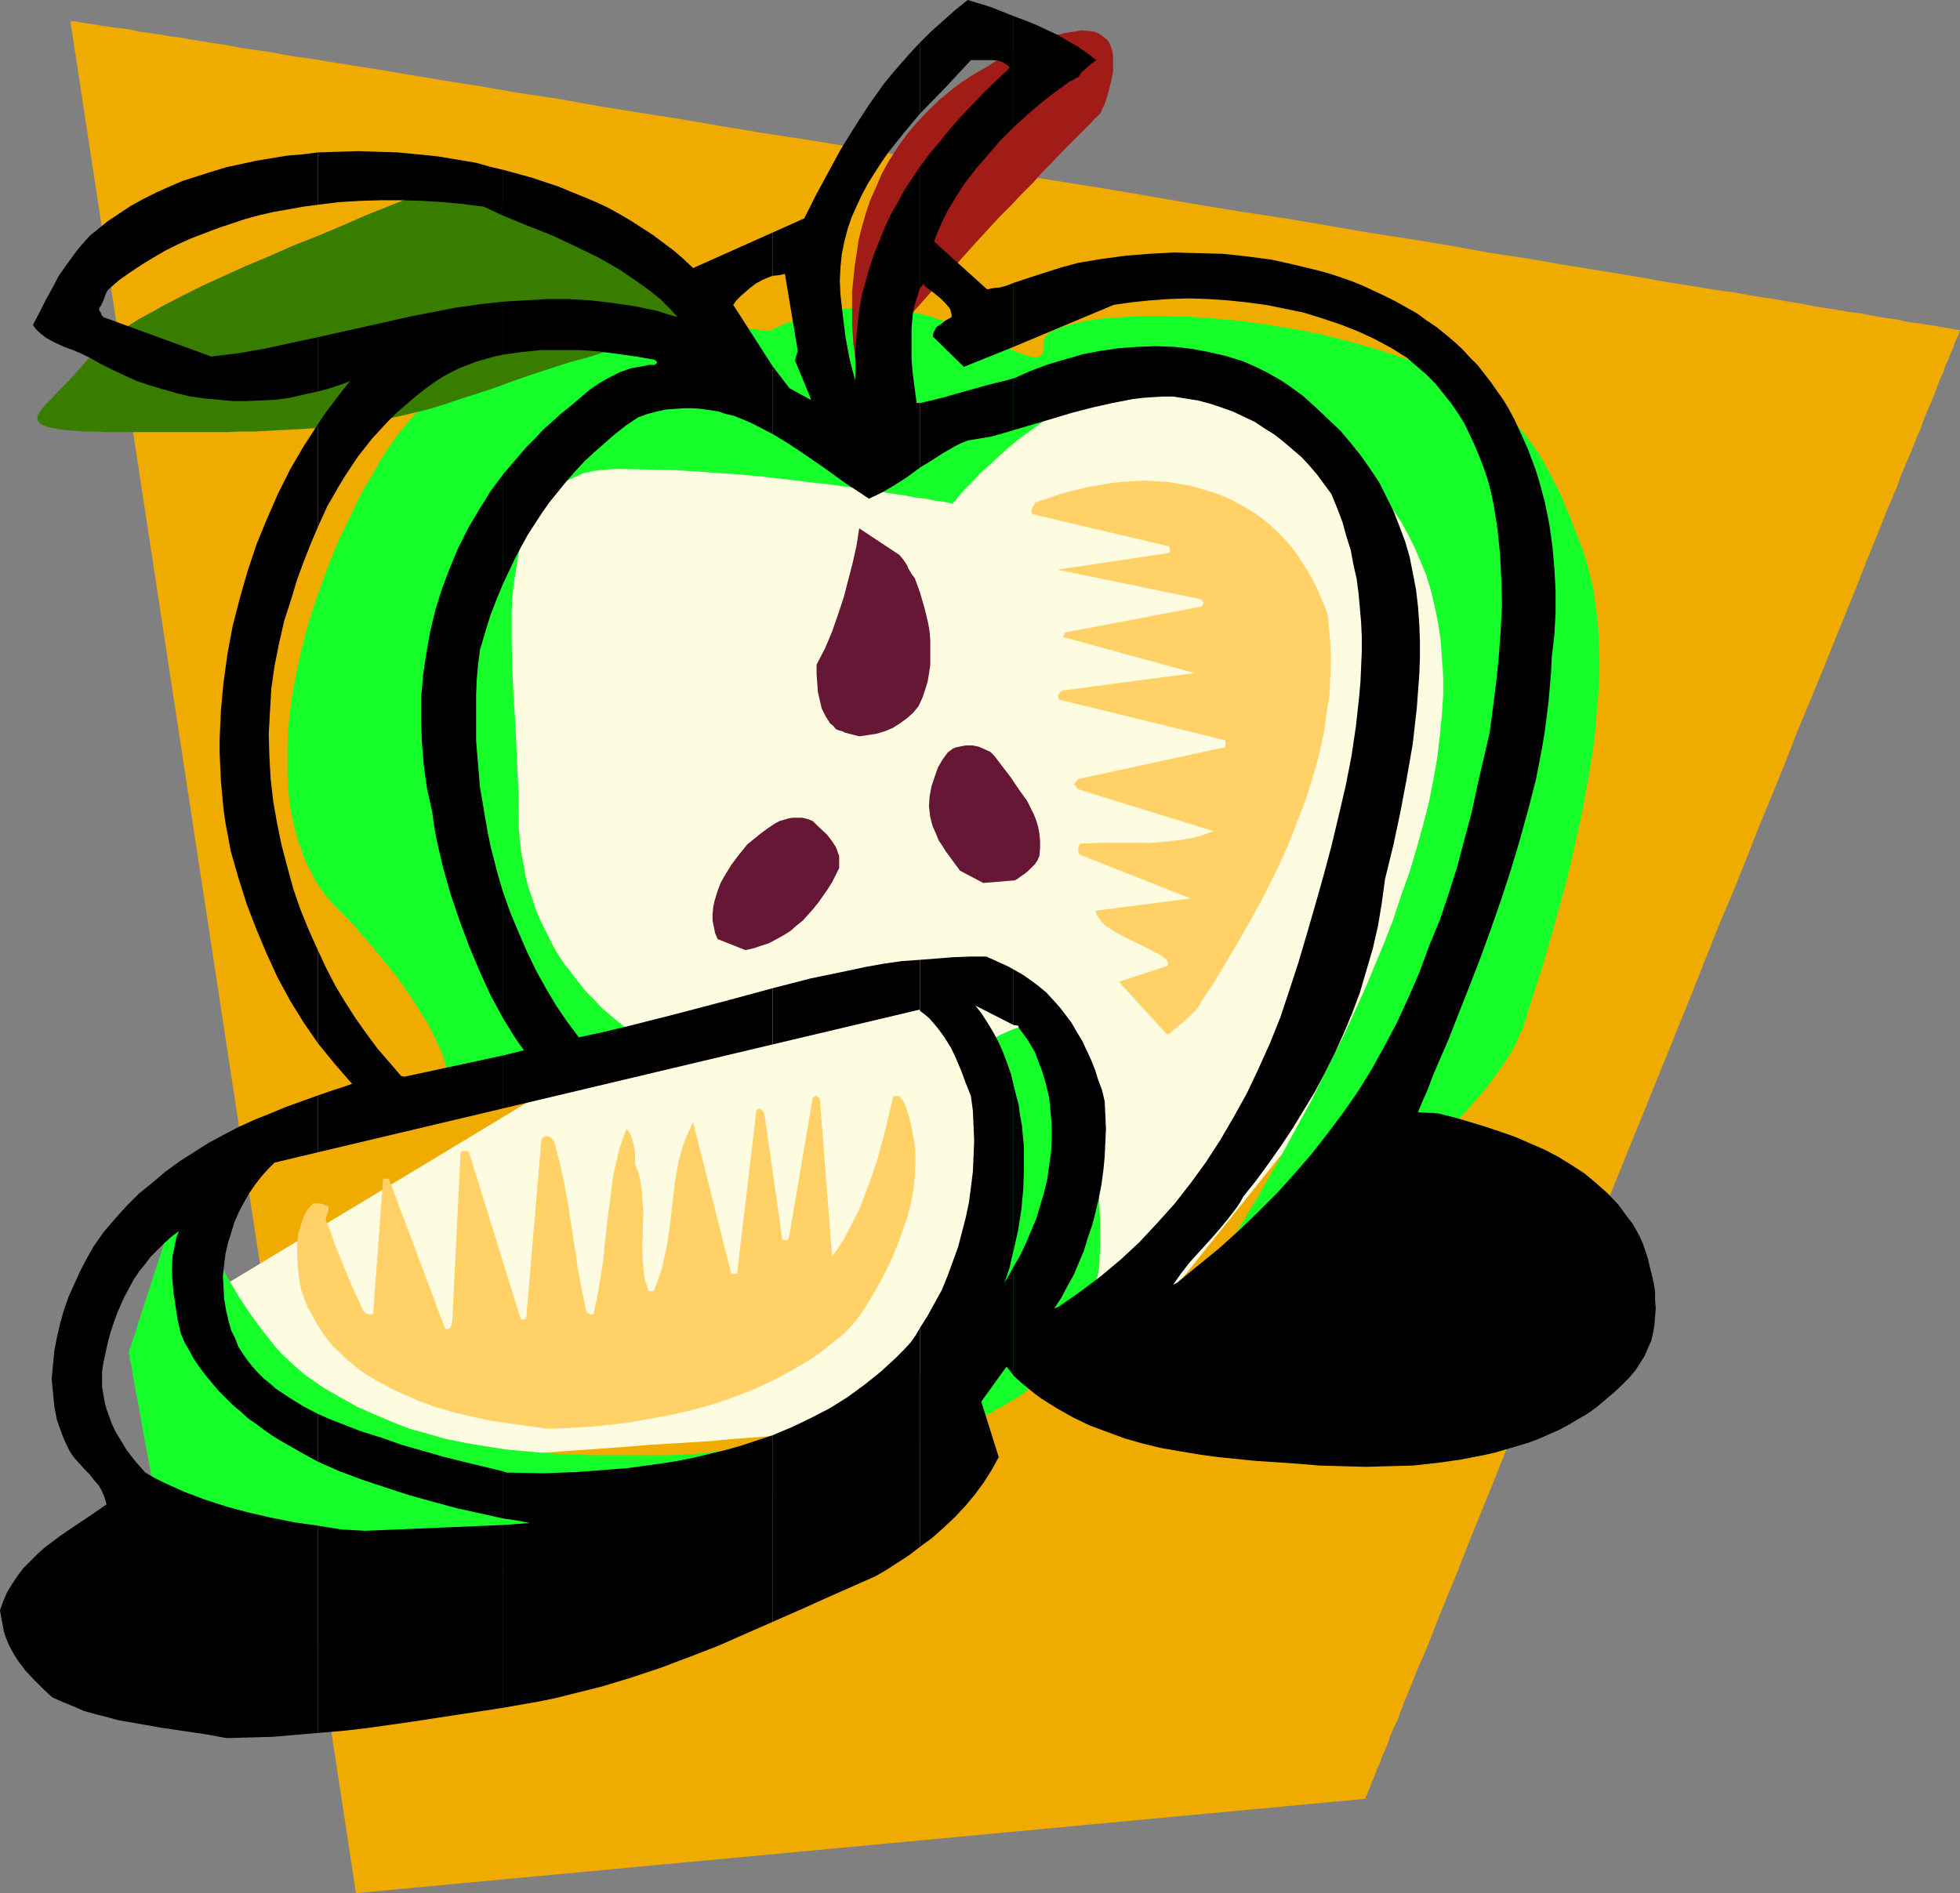
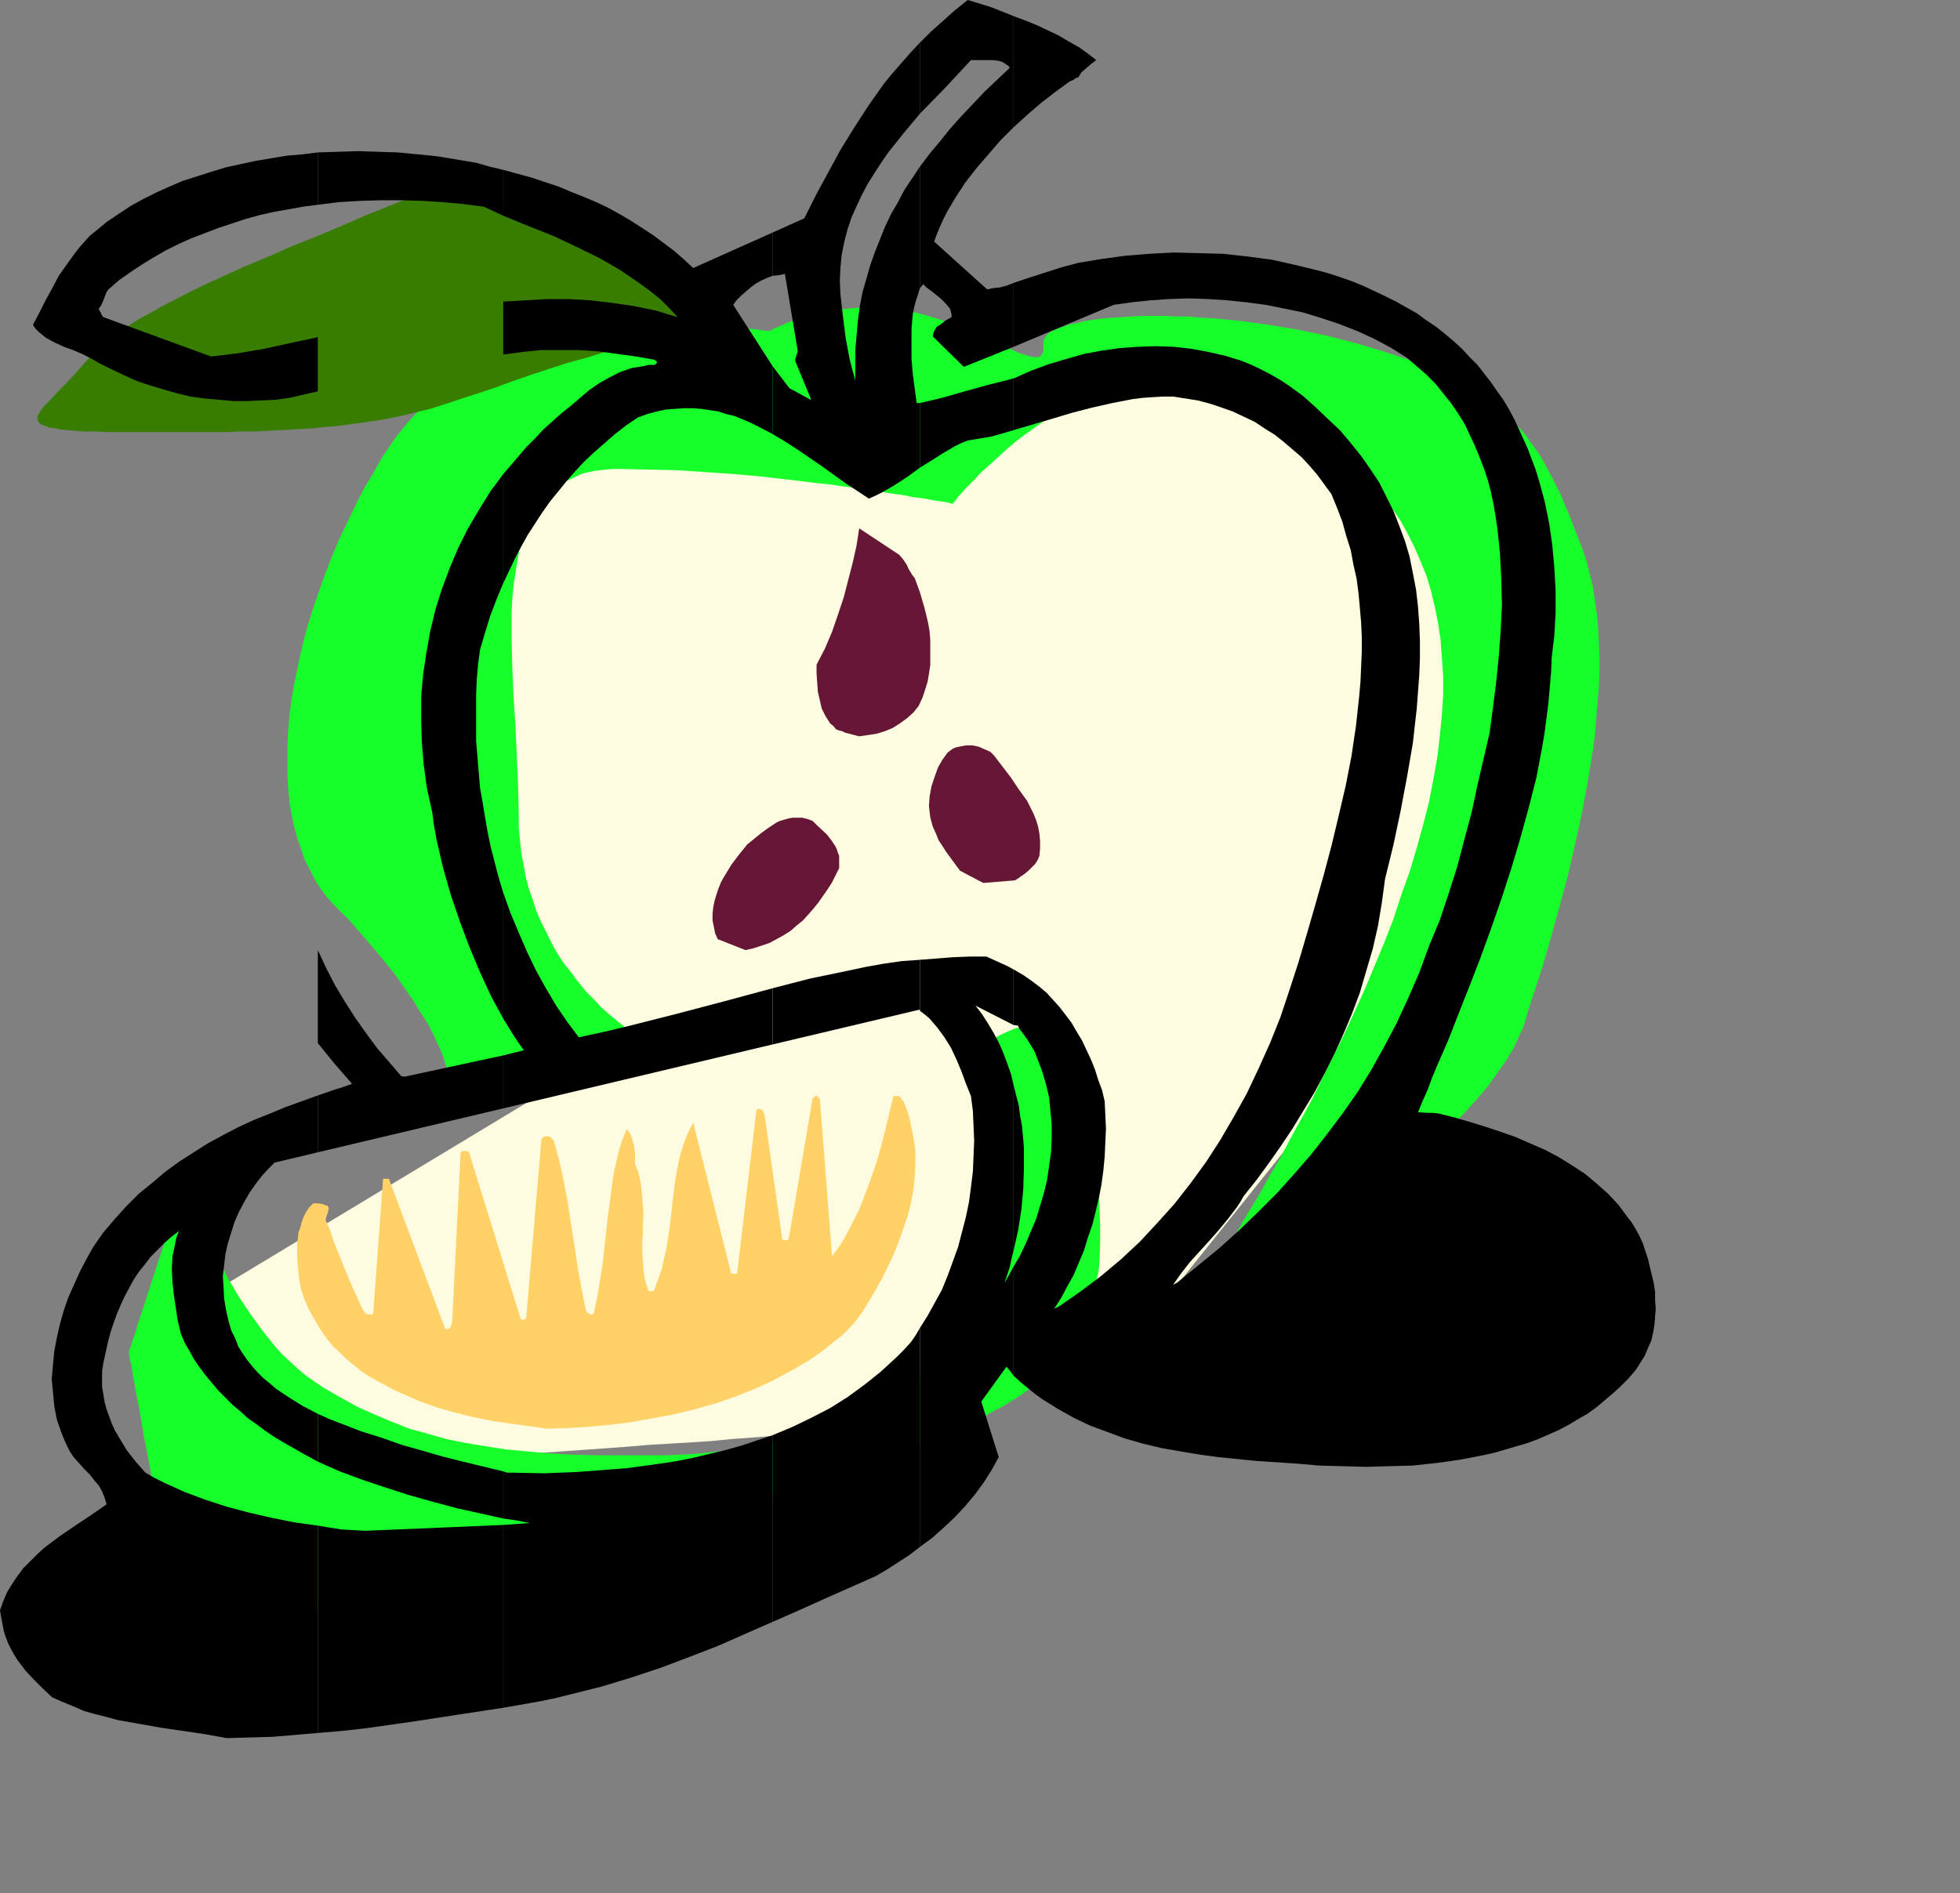
<svg xmlns="http://www.w3.org/2000/svg" xmlns:ns1="http://sodipodi.sourceforge.net/DTD/sodipodi-0.dtd" xmlns:ns2="http://www.inkscape.org/namespaces/inkscape" version="1.0" width="129.724mm" height="125.323mm" id="svg33" ns1:docname="Apple 06.wmf">
  <rect width="100%" height="100%" fill="#808080" stroke="none" />
  <ns1:namedview id="namedview33" pagecolor="#ffffff" bordercolor="#000000" borderopacity="0.25" ns2:showpageshadow="2" ns2:pageopacity="0.0" ns2:pagecheckerboard="0" ns2:deskcolor="#d1d1d1" ns2:document-units="mm" />
  <defs id="defs1">
    <pattern id="WMFhbasepattern" patternUnits="userSpaceOnUse" width="6" height="6" x="0" y="0" />
  </defs>
-   <path style="fill:#f0ab00;fill-opacity:1;fill-rule:evenodd;stroke:none" d="M 17.614,5.333 89.041,473.66 341.46,450.066 v 0 l 0.162,-0.162 v -0.323 l 0.323,-0.485 0.162,-0.485 0.323,-0.808 0.323,-0.808 0.323,-0.97 0.485,-0.97 0.485,-1.293 0.485,-1.293 0.646,-1.293 0.485,-1.616 0.808,-1.616 0.646,-1.616 0.646,-1.939 0.808,-1.939 0.97,-1.939 0.808,-2.262 0.808,-2.101 0.97,-2.424 0.97,-2.262 0.97,-2.586 1.131,-2.586 1.131,-2.586 1.131,-2.747 2.262,-5.818 2.424,-5.979 2.586,-6.303 2.586,-6.626 2.747,-6.787 2.909,-7.111 2.909,-7.272 3.07,-7.595 3.232,-7.595 3.07,-7.919 3.394,-7.919 3.232,-8.242 3.394,-8.242 3.232,-8.242 3.555,-8.565 6.949,-17.13 6.949,-17.13 6.949,-17.13 6.787,-17.13 3.555,-8.403 3.394,-8.403 3.232,-8.242 3.394,-8.242 3.232,-7.919 3.07,-7.919 3.232,-7.757 3.07,-7.434 2.909,-7.272 2.909,-7.111 2.747,-6.787 2.586,-6.626 2.586,-6.303 2.424,-6.141 2.424,-5.656 0.97,-2.747 1.131,-2.747 1.131,-2.586 0.97,-2.424 0.97,-2.424 0.97,-2.262 0.808,-2.262 1.778,-4.202 0.808,-1.939 0.646,-1.778 0.646,-1.778 0.808,-1.616 0.485,-1.616 0.646,-1.293 0.485,-1.293 0.485,-1.131 0.485,-1.131 0.323,-0.97 0.323,-0.808 0.323,-0.646 0.323,-0.646 0.162,-0.485 v -0.323 l 0.162,-0.162 v -0.162 0 h -0.323 -0.323 l -0.646,-0.162 -0.808,-0.162 -0.808,-0.162 -1.131,-0.162 -1.131,-0.162 -1.454,-0.323 -1.454,-0.162 -1.616,-0.323 -1.778,-0.162 -1.939,-0.323 -2.101,-0.485 -2.101,-0.323 -2.424,-0.323 -2.424,-0.485 -2.586,-0.485 -2.747,-0.323 -2.747,-0.485 -3.07,-0.485 -3.07,-0.485 -3.07,-0.646 -3.232,-0.485 -3.555,-0.646 -3.394,-0.485 -3.717,-0.646 -3.555,-0.646 -3.878,-0.485 -3.878,-0.646 -3.878,-0.646 -4.202,-0.646 -8.242,-1.454 -8.888,-1.454 -8.888,-1.454 -9.373,-1.616 -9.534,-1.454 -9.858,-1.778 -9.858,-1.616 -10.342,-1.616 -10.342,-1.778 -10.504,-1.778 -10.666,-1.616 -10.827,-1.778 -21.654,-3.717 -44.117,-7.111 -21.816,-3.717 -10.827,-1.778 -10.666,-1.616 -10.666,-1.778 -10.342,-1.778 -10.342,-1.616 -10.019,-1.616 -9.858,-1.778 -9.696,-1.454 -9.373,-1.616 -9.211,-1.454 -8.726,-1.454 -8.565,-1.454 -4.202,-0.646 -4.04,-0.646 -4.04,-0.646 -3.878,-0.646 -3.717,-0.485 -3.717,-0.646 -3.555,-0.646 -3.394,-0.485 L 60.115,11.959 56.883,11.312 53.651,10.827 50.581,10.343 47.672,9.858 44.925,9.373 42.178,9.05 39.592,8.565 37.168,8.242 34.906,7.919 32.805,7.434 30.704,7.111 28.765,6.949 26.987,6.626 25.371,6.464 23.917,6.141 22.624,5.979 21.493,5.818 20.362,5.656 19.554,5.495 18.746,5.333 h -0.485 -0.323 z" id="path1" />
  <path style="fill:#fdfce0;fill-opacity:1;fill-rule:evenodd;stroke:none" d="m 146.571,266.969 v -0.162 l -0.162,-0.323 -0.162,-0.323 -0.323,-0.646 -0.485,-0.646 -0.485,-0.97 -0.485,-0.97 -0.646,-1.293 -0.808,-1.293 -0.646,-1.454 -0.808,-1.616 -0.97,-1.778 -0.808,-1.778 -0.97,-1.939 -0.97,-2.101 -0.97,-2.101 -1.131,-2.262 -1.131,-2.262 -2.101,-5.01 -2.262,-5.333 -2.262,-5.495 -2.262,-5.656 -2.101,-5.979 -2.101,-6.141 -1.778,-6.303 -1.778,-6.303 -1.454,-6.303 -1.293,-6.303 -0.97,-6.303 -0.323,-3.07 -0.323,-3.232 -0.162,-3.07 -0.162,-2.909 v -3.07 l 0.162,-2.909 0.162,-2.909 0.323,-2.747 0.485,-2.747 0.646,-2.747 0.646,-2.747 0.808,-2.586 0.97,-2.424 1.131,-2.424 1.131,-2.262 1.454,-2.262 1.454,-2.101 1.778,-1.939 1.778,-1.939 2.101,-1.778 2.101,-1.616 2.424,-1.616 2.586,-1.454 2.747,-1.293 5.494,-2.262 5.494,-2.101 5.333,-1.939 5.171,-1.616 5.01,-1.616 5.01,-1.293 4.848,-1.131 4.686,-1.131 4.363,-0.808 4.363,-0.808 4.202,-0.646 4.04,-0.485 3.878,-0.323 3.717,-0.323 3.555,-0.162 3.394,-0.162 h 3.232 3.07 l 2.747,0.162 2.586,0.162 2.586,0.162 2.262,0.162 1.939,0.323 1.939,0.162 1.616,0.323 1.454,0.162 1.293,0.323 0.97,0.162 0.808,0.162 0.646,0.162 0.323,0.162 h 0.162 v 0 h 0.323 l 0.162,-0.162 0.485,-0.162 0.646,-0.162 0.646,-0.162 0.97,-0.323 0.97,-0.162 0.97,-0.323 1.131,-0.323 1.293,-0.323 1.454,-0.323 1.454,-0.323 1.454,-0.485 3.394,-0.808 3.717,-0.808 3.878,-0.97 4.202,-0.97 4.363,-0.808 4.525,-0.808 4.686,-0.97 4.686,-0.808 5.01,-0.646 4.848,-0.646 4.848,-0.485 5.01,-0.485 4.848,-0.323 h 4.686 4.686 l 4.363,0.162 4.363,0.485 4.04,0.485 1.939,0.485 1.939,0.485 1.778,0.485 1.616,0.485 1.616,0.646 1.616,0.808 1.454,0.646 1.454,0.97 1.293,0.808 1.131,0.97 0.97,1.131 0.97,1.131 0.97,1.293 0.646,1.293 2.747,5.656 2.424,5.656 2.262,5.979 2.262,6.141 1.939,5.979 1.939,5.979 1.778,5.818 1.454,5.495 0.808,2.747 0.646,2.586 0.646,2.424 0.646,2.262 0.485,2.262 0.485,2.101 0.485,1.939 0.323,1.778 0.485,1.616 0.162,1.293 0.323,1.293 0.162,0.97 0.323,0.808 v 0.646 l 0.162,0.323 v 0.162 l -22.947,74.499 -68.68,85.812 v 0 l -0.162,0.162 h -0.323 l -0.323,0.162 -0.485,0.162 -0.485,0.162 -0.646,0.162 -0.808,0.162 -1.616,0.485 -1.939,0.485 -2.262,0.646 -2.586,0.808 -2.747,0.646 -2.909,0.808 -3.07,0.808 -3.232,0.97 -6.787,1.778 -6.787,1.939 -7.11,1.778 -3.394,0.97 -3.232,0.97 -3.232,0.808 -3.232,0.808 -2.747,0.808 -2.747,0.646 -2.586,0.808 -2.262,0.485 -1.939,0.485 -1.778,0.485 -0.646,0.162 -0.646,0.162 -0.485,0.162 -0.485,0.162 h -0.323 l -0.323,0.162 h -0.162 v 0 h -0.162 -0.323 -0.323 l -0.646,0.162 h -0.808 l -0.808,0.162 h -1.131 l -1.131,0.162 h -1.293 l -1.454,0.162 -1.616,0.162 -1.778,0.162 h -1.778 l -1.939,0.162 -1.939,0.162 -2.101,0.162 -4.525,0.323 -4.848,0.485 -5.01,0.323 -5.333,0.323 -5.494,0.323 -5.656,0.485 -11.312,0.808 -11.474,0.808 -5.656,0.485 -5.494,0.323 -5.171,0.323 -5.171,0.323 -4.686,0.323 -4.525,0.323 -2.101,0.162 -1.939,0.162 -2.101,0.162 -1.778,0.162 h -1.616 l -1.616,0.162 -1.454,0.162 h -1.293 -1.131 l -0.97,0.162 h -0.97 -0.808 l -0.485,0.162 h -0.808 l -0.162,-0.162 -0.323,-0.323 -0.323,-0.485 -0.646,-0.808 -0.808,-0.97 -0.808,-1.131 -0.97,-1.293 -0.97,-1.454 -1.293,-1.616 -1.293,-1.616 -1.293,-1.778 -1.293,-1.939 -2.909,-3.878 -2.909,-3.878 -3.07,-4.04 -2.747,-3.878 -1.454,-1.939 -1.293,-1.778 -1.293,-1.616 -1.131,-1.616 -1.131,-1.454 -0.808,-1.293 -0.97,-1.131 -0.646,-0.97 -0.646,-0.808 -0.323,-0.646 -0.323,-0.323 -0.162,-0.162 z" id="path2" />
  <path style="fill:#17ff2b;fill-opacity:1;fill-rule:evenodd;stroke:none" d="m 46.218,295.411 v 0.162 l 0.162,0.323 0.162,0.485 0.162,0.808 0.323,0.808 0.485,0.97 0.323,1.293 0.646,1.293 0.485,1.454 0.646,1.616 0.808,1.616 0.646,1.778 0.97,1.939 0.808,1.939 2.101,4.04 2.262,4.202 2.586,4.363 2.909,4.363 3.07,4.202 3.232,4.04 1.778,1.939 1.939,1.778 1.939,1.778 1.939,1.616 2.101,1.454 2.101,1.454 4.202,2.424 4.363,2.424 4.363,1.939 4.202,1.778 4.525,1.778 4.686,1.293 4.525,1.293 4.848,0.97 4.848,0.808 5.171,0.808 5.171,0.485 5.333,0.485 5.656,0.323 5.818,0.162 h 6.141 6.302 6.302 l 6.464,-0.323 6.302,-0.646 6.302,-0.97 5.979,-1.131 5.979,-1.454 5.494,-1.616 2.909,-0.97 2.586,-0.97 2.586,-0.97 2.586,-1.131 2.262,-1.131 2.424,-1.293 2.262,-1.293 2.101,-1.293 2.101,-1.293 1.778,-1.454 1.939,-1.616 1.616,-1.454 1.616,-1.778 1.454,-1.616 1.293,-1.778 1.131,-1.778 0.97,-1.778 0.97,-1.939 0.646,-1.939 0.808,-2.101 0.646,-2.262 0.646,-2.424 0.485,-2.586 0.646,-2.586 0.485,-2.747 0.485,-2.909 0.808,-5.818 0.646,-5.979 0.485,-5.979 0.485,-5.818 0.323,-5.656 0.162,-2.747 0.162,-2.586 v -2.424 l 0.162,-2.262 v -2.262 l 0.162,-1.939 v -1.778 -3.232 l 0.162,-1.131 v -2.262 0 l 0.162,-0.162 0.323,-0.162 0.485,-0.323 0.485,-0.323 0.646,-0.323 1.454,-0.808 1.778,-0.808 1.939,-0.808 2.262,-0.485 2.262,-0.323 h 1.131 l 1.131,0.162 1.131,0.162 1.131,0.323 1.131,0.485 0.97,0.646 1.131,0.808 0.97,0.97 0.97,1.131 0.808,1.454 0.808,1.454 0.646,1.778 0.646,2.101 0.646,2.262 0.323,2.586 0.323,2.747 0.646,5.656 0.485,5.495 0.646,5.333 0.162,2.586 0.323,2.424 0.323,4.848 0.162,4.686 v 4.525 l -0.162,4.363 -0.162,2.101 -0.808,4.202 -0.485,1.939 -0.646,2.101 -0.646,1.939 -0.808,1.939 -0.97,1.939 -0.97,1.939 -1.293,1.939 -1.293,1.939 -1.454,1.939 -1.616,1.778 -1.616,1.939 -1.939,1.939 -2.101,1.778 -1.131,0.97 -1.293,0.97 -1.454,0.97 -1.616,0.97 -1.778,1.131 -1.939,0.97 -1.939,1.131 -2.101,0.97 -2.262,1.131 -2.262,0.97 -2.586,1.131 -2.424,1.131 -5.494,2.101 -5.656,2.262 -5.979,2.101 -6.141,2.262 -6.464,2.101 -6.626,2.101 -13.413,4.202 -13.413,4.04 -6.787,1.939 -6.464,1.939 -6.464,1.778 -6.141,1.616 -5.979,1.616 -5.656,1.454 -2.747,0.646 -2.586,0.808 -2.586,0.646 -2.424,0.646 -2.262,0.485 -2.262,0.646 -2.101,0.485 -2.101,0.485 -1.778,0.485 -1.778,0.485 -1.454,0.323 -1.616,0.323 -1.131,0.323 -1.293,0.323 -0.97,0.162 -0.808,0.323 h -0.485 l -0.646,0.162 h -0.162 -0.162 v 0 l -0.162,0.162 -0.485,0.162 -0.808,0.162 -1.131,0.323 -1.293,0.323 -1.616,0.162 -1.778,0.485 -1.939,0.323 -2.262,0.323 -2.424,0.485 -2.424,0.323 -2.586,0.323 -5.494,0.646 -5.656,0.323 -5.656,0.162 h -2.909 l -2.747,-0.323 -2.586,-0.162 -2.586,-0.485 -2.586,-0.485 -2.262,-0.646 -2.101,-0.808 -1.939,-0.97 -1.778,-1.131 -1.616,-1.293 -1.293,-1.454 -0.97,-1.616 -0.485,-0.97 -0.323,-0.808 -0.162,-1.131 -0.162,-0.97 -0.808,-4.363 -0.646,-4.363 -1.454,-8.888 -0.646,-4.363 -0.808,-4.363 -0.808,-4.04 -0.646,-3.878 -0.646,-3.717 -0.646,-3.232 -0.323,-1.616 -0.162,-1.293 -0.323,-1.454 -0.162,-1.131 -0.162,-1.131 -0.162,-0.97 -0.323,-0.808 v -0.646 l -0.162,-0.646 v -0.323 l -0.162,-0.323 v 0 l 0.162,-0.162 v -0.485 l 0.323,-0.646 0.323,-0.97 0.323,-1.131 0.485,-1.293 0.485,-1.616 0.485,-1.616 0.646,-1.939 0.646,-1.939 1.293,-4.04 2.909,-8.888 1.454,-4.363 0.646,-2.101 0.646,-1.939 0.646,-1.939 0.485,-1.778 0.646,-1.616 0.485,-1.454 0.323,-1.293 0.323,-0.97 0.323,-0.808 0.162,-0.646 0.162,-0.162 h -0.162 v 0.485 z" id="path3" />
  <path style="fill:#17ff2b;fill-opacity:1;fill-rule:evenodd;stroke:none" d="m 112.15,269.716 46.056,-11.474 -0.162,-0.162 h -0.162 l -0.485,-0.323 -0.485,-0.323 -0.646,-0.485 -0.808,-0.646 -0.808,-0.646 -0.97,-0.808 -0.97,-0.808 -1.131,-0.97 -1.293,-1.131 -1.131,-1.293 -1.293,-1.293 -1.293,-1.293 -1.293,-1.616 -1.293,-1.616 -1.293,-1.778 -1.454,-1.778 -1.293,-1.939 -1.293,-2.101 -1.131,-2.262 -1.131,-2.262 -1.131,-2.262 -1.131,-2.586 -0.808,-2.586 -0.97,-2.747 -0.808,-2.909 -0.485,-2.909 -0.646,-3.232 -0.323,-3.07 -0.323,-3.394 v -3.394 l -0.162,-7.111 -0.323,-7.272 -0.323,-7.434 -0.485,-7.434 -0.323,-7.272 -0.162,-7.272 v -3.394 -3.394 l 0.162,-3.232 0.323,-3.394 0.485,-3.07 0.485,-3.07 0.485,-2.747 0.808,-2.747 0.97,-2.586 1.131,-2.424 1.131,-2.101 1.454,-2.101 1.616,-1.939 1.939,-1.616 1.939,-1.293 2.424,-1.131 2.424,-1.131 1.454,-0.323 1.454,-0.323 1.454,-0.162 1.616,-0.162 1.616,-0.162 h 1.616 l 7.11,0.162 7.272,0.162 7.272,0.485 7.11,0.485 7.11,0.646 6.949,0.808 6.626,0.808 3.232,0.323 3.07,0.485 2.909,0.323 2.909,0.485 2.586,0.323 2.747,0.485 2.262,0.323 2.262,0.323 2.262,0.485 1.778,0.162 1.778,0.323 1.616,0.323 1.293,0.162 1.131,0.162 0.808,0.162 0.646,0.162 0.485,0.162 h 0.162 v -0.162 l 0.323,-0.323 0.485,-0.485 0.485,-0.808 0.808,-0.808 0.97,-1.131 1.131,-1.131 1.293,-1.293 1.293,-1.454 1.616,-1.454 1.616,-1.454 1.778,-1.616 1.939,-1.778 1.939,-1.616 2.101,-1.616 2.262,-1.616 2.262,-1.616 2.586,-1.616 2.424,-1.454 2.586,-1.293 2.747,-1.293 2.747,-1.293 2.909,-0.97 2.747,-0.97 3.07,-0.646 2.909,-0.646 3.07,-0.323 h 3.07 3.232 l 3.07,0.323 3.232,0.646 3.07,0.97 3.232,1.131 3.232,1.293 3.07,1.293 3.07,1.293 3.07,1.454 3.07,1.616 2.909,1.778 2.909,1.778 2.747,1.939 2.909,1.939 2.586,2.262 2.424,2.262 2.586,2.424 2.262,2.586 2.262,2.747 2.101,2.747 1.939,2.909 1.778,3.232 1.616,3.232 1.454,3.394 1.454,3.555 1.131,3.717 0.97,4.04 0.808,4.04 0.646,4.202 0.323,4.525 0.323,4.525 v 4.848 l -0.323,5.01 -0.485,5.01 -0.646,5.495 -0.97,5.495 -1.131,5.818 -1.454,5.656 -1.616,5.818 -1.778,5.979 -2.101,5.818 -1.939,5.979 -2.262,5.818 -2.424,5.818 -2.424,5.818 -2.586,5.656 -2.586,5.656 -2.747,5.495 -2.747,5.495 -2.586,5.333 -2.747,5.01 -2.747,5.01 -2.586,4.848 -2.747,4.686 -2.424,4.363 -2.586,4.202 -2.262,3.878 -2.262,3.717 -2.101,3.394 -1.131,1.616 -0.97,1.454 -0.808,1.454 -0.97,1.293 -0.808,1.293 -0.808,1.293 -0.646,1.131 -0.646,0.97 -0.646,0.97 -1.131,1.616 -0.485,0.485 -0.323,0.646 -0.323,0.485 -0.323,0.323 -0.162,0.323 v 0 l -0.162,0.162 h 0.162 l 0.162,-0.162 0.323,-0.162 0.323,-0.162 0.323,-0.162 0.646,-0.323 0.646,-0.323 0.808,-0.485 0.808,-0.323 0.808,-0.485 0.97,-0.646 1.131,-0.646 2.262,-1.293 2.586,-1.454 2.747,-1.778 3.07,-1.778 3.232,-2.101 3.394,-2.101 3.394,-2.262 3.717,-2.424 3.555,-2.424 3.878,-2.747 3.717,-2.747 3.878,-2.747 7.434,-5.818 3.717,-3.07 3.555,-3.232 3.394,-3.07 3.232,-3.232 3.232,-3.232 2.909,-3.232 2.747,-3.232 2.424,-3.394 2.262,-3.232 1.939,-3.232 1.454,-3.232 0.808,-1.616 0.485,-1.616 0.97,-3.394 1.131,-3.394 2.262,-6.949 2.101,-7.272 2.101,-7.595 2.101,-7.757 1.778,-7.757 1.778,-8.08 1.454,-7.919 1.293,-7.919 0.485,-3.878 0.323,-3.878 0.323,-3.878 0.323,-3.878 0.162,-3.878 v -3.555 l -0.162,-3.717 -0.162,-3.717 -0.323,-3.394 -0.485,-3.394 -0.485,-3.394 -0.808,-3.232 -0.808,-3.232 -0.97,-2.909 -1.131,-2.909 -1.131,-2.909 -0.97,-2.586 -1.131,-2.586 -0.97,-2.424 -1.131,-2.262 -1.131,-2.262 -1.131,-2.101 -1.131,-2.101 -1.131,-1.939 -1.293,-1.778 -1.293,-1.778 -1.293,-1.778 -2.909,-3.07 -1.454,-1.454 -1.616,-1.454 -1.616,-1.293 -1.778,-1.293 -1.778,-1.293 -2.101,-1.293 -1.939,-1.131 -2.262,-1.131 -2.262,-0.97 -2.424,-1.131 -2.424,-1.131 -2.747,-0.97 -2.747,-0.97 -2.909,-0.97 -3.07,-0.97 -3.232,-0.97 -3.394,-0.97 -6.949,-1.778 -7.11,-1.454 -6.787,-1.131 -6.949,-0.97 -6.626,-0.646 -3.232,-0.162 -3.232,-0.323 h -3.07 l -3.07,-0.162 h -2.747 -2.909 l -2.747,0.162 -2.586,0.162 -2.424,0.162 -2.262,0.162 -2.262,0.323 -2.101,0.323 -1.778,0.485 -1.778,0.323 -1.454,0.485 -1.454,0.485 -1.131,0.485 -0.97,0.485 -0.808,0.646 -0.485,0.646 -0.323,0.646 -0.162,0.646 v 1.293 0.97 l -0.323,0.646 -0.323,0.485 -0.646,0.323 h -0.808 l -0.97,-0.162 -1.131,-0.323 -1.616,-0.485 -0.808,-0.323 -0.97,-0.485 -0.97,-0.485 -1.131,-0.485 -1.131,-0.485 -1.293,-0.485 -1.293,-0.646 -1.454,-0.485 -1.616,-0.808 -1.616,-0.646 -1.778,-0.646 -1.778,-0.808 -1.939,-0.808 -2.101,-0.808 -2.101,-0.646 -2.101,-0.646 -2.101,-0.485 -2.101,-0.485 -1.939,-0.323 -2.101,-0.323 -1.939,-0.162 h -1.778 -3.878 l -3.555,0.323 -3.232,0.323 -3.07,0.646 -2.909,0.808 -2.424,0.646 -2.262,0.808 -1.131,0.323 -0.808,0.485 -0.808,0.323 -0.646,0.323 -0.646,0.162 -0.485,0.323 -0.323,0.162 -0.323,0.162 h -0.162 l -0.162,0.162 v 0 l -0.162,-0.162 h -0.162 -0.485 -0.323 l -0.646,-0.162 -1.293,-0.162 -1.616,-0.162 -2.101,-0.162 -2.262,-0.162 -2.424,-0.162 -2.747,-0.162 -3.07,-0.162 h -3.232 -3.394 l -3.555,0.162 -3.717,0.162 -3.717,0.323 -3.878,0.485 -4.04,0.485 -4.04,0.646 -4.04,0.808 -4.04,0.97 -4.04,1.293 -4.04,1.293 -3.878,1.616 -4.04,1.616 -3.717,2.101 -3.717,2.262 -3.555,2.424 -3.394,2.747 -3.232,2.909 -1.454,1.616 -1.454,1.778 -1.454,1.778 -1.293,1.778 -1.293,1.939 -1.293,1.939 -2.262,4.04 -2.424,4.04 -2.101,4.202 -1.939,4.04 -1.939,4.04 -1.778,4.202 -1.616,4.202 -1.454,4.04 -1.454,4.202 -1.293,4.04 -1.131,4.04 -0.97,4.04 -0.808,3.878 -0.808,3.878 -0.646,3.878 -0.485,3.878 -0.323,3.717 -0.162,3.555 v 3.555 3.555 l 0.162,3.394 0.323,3.394 0.485,3.07 0.646,3.07 0.808,3.07 0.97,2.747 0.97,2.909 1.293,2.424 1.293,2.586 1.454,2.262 1.616,2.101 1.778,1.939 3.717,3.717 3.232,3.717 3.07,3.555 2.909,3.555 2.586,3.232 2.262,3.232 2.101,3.07 1.778,2.909 1.778,2.747 1.293,2.586 1.131,2.424 0.97,2.101 0.646,1.939 0.485,1.778 0.323,1.454 z" id="path4" />
  <path style="fill:#387d00;fill-opacity:1;fill-rule:evenodd;stroke:none" d="m 175.174,79.994 h -0.162 l -0.323,-0.485 -0.646,-0.485 -0.808,-0.808 -0.97,-0.97 -1.293,-1.131 -1.454,-1.293 -1.616,-1.293 -1.778,-1.454 -1.939,-1.616 -2.101,-1.616 -2.262,-1.778 -2.424,-1.778 -2.586,-1.616 -2.586,-1.778 -2.747,-1.778 -2.909,-1.616 -2.909,-1.616 -3.07,-1.454 -3.07,-1.454 -3.232,-1.454 -3.232,-1.131 -3.232,-0.97 -3.232,-0.808 -3.394,-0.646 -3.394,-0.485 -3.232,-0.162 h -3.394 l -3.232,0.162 -3.394,0.646 -3.232,0.808 -3.232,1.293 -6.464,2.586 -6.302,2.747 -6.141,2.586 -6.141,2.424 -5.818,2.586 -5.818,2.424 -5.333,2.424 -5.333,2.424 -4.848,2.424 -4.686,2.424 -4.363,2.424 -2.101,1.131 -1.778,1.131 -1.939,1.293 -1.778,1.293 -1.616,1.131 -1.454,1.293 -1.616,1.293 -1.293,1.131 -1.131,1.293 -1.131,1.293 -2.262,2.586 -2.262,2.424 -1.939,1.939 -1.778,1.939 -0.808,0.808 -0.808,0.808 -0.646,0.808 -0.485,0.646 -0.323,0.646 -0.323,0.485 v 0.485 0.485 l 0.323,0.485 0.323,0.485 0.646,0.323 0.808,0.323 0.97,0.323 1.293,0.162 1.454,0.323 1.778,0.162 1.939,0.162 2.262,0.162 h 2.586 l 2.909,0.162 h 3.07 11.474 11.958 3.717 l 3.394,-0.162 h 3.394 l 3.232,-0.162 3.07,-0.162 3.07,-0.162 2.747,-0.162 2.747,-0.162 2.747,-0.323 2.424,-0.162 2.586,-0.323 4.686,-0.646 4.363,-0.646 4.202,-0.808 4.04,-0.97 4.04,-0.97 4.04,-1.293 3.878,-1.293 4.04,-1.293 4.363,-1.454 4.363,-1.616 4.686,-1.616 9.373,-3.07 4.848,-1.293 4.525,-1.454 4.363,-1.293 4.202,-1.293 1.939,-0.485 1.939,-0.646 1.778,-0.485 1.616,-0.485 1.454,-0.485 1.454,-0.485 1.293,-0.323 1.131,-0.485 0.97,-0.323 0.808,-0.162 0.485,-0.323 0.485,-0.162 0.162,-0.162 V 80.155 l -0.162,-0.162 z" id="path5" />
-   <path style="fill:#a11c17;fill-opacity:1;fill-rule:evenodd;stroke:none" d="m 215.251,97.124 v -0.162 -0.485 l -0.323,-0.646 -0.162,-1.131 -0.323,-1.293 -0.162,-1.454 -0.323,-1.778 -0.162,-1.939 -0.323,-2.101 -0.162,-2.424 -0.162,-2.586 v -2.586 -2.909 -2.909 l 0.323,-2.909 0.323,-3.232 0.485,-3.07 0.485,-3.394 0.808,-3.232 0.97,-3.394 1.131,-3.394 1.454,-3.232 1.454,-3.394 1.778,-3.232 2.101,-3.232 2.262,-3.232 2.586,-3.07 2.909,-3.07 3.07,-2.909 1.778,-1.454 1.778,-1.454 1.778,-1.293 1.939,-1.293 2.101,-1.293 2.101,-1.131 1.939,-1.293 2.101,-0.97 1.939,-0.97 1.939,-0.97 1.616,-0.808 1.778,-0.646 1.616,-0.646 1.454,-0.646 1.454,-0.485 1.293,-0.485 1.293,-0.323 1.293,-0.323 2.101,-0.323 1.939,-0.323 1.778,0.162 1.454,0.162 1.131,0.485 0.97,0.646 0.97,0.808 0.646,0.808 0.485,1.131 0.323,1.131 0.162,1.131 v 1.293 1.131 1.293 l -0.485,2.586 -0.646,2.586 -0.646,2.101 -0.323,0.97 -0.323,0.646 -0.323,0.646 -0.162,0.485 -0.162,0.323 v 0.162 h -0.162 v 0.162 l -0.323,0.323 -0.162,0.162 -0.485,0.485 -0.485,0.323 -0.485,0.646 -0.646,0.646 -0.646,0.646 -0.808,0.808 -1.616,1.616 -1.939,1.939 -2.101,2.101 -2.262,2.424 -2.424,2.424 -2.424,2.747 -2.747,2.747 -2.747,2.909 -2.909,2.909 -5.656,6.141 -5.656,6.303 -2.909,3.07 -2.586,2.909 -2.586,2.909 -2.586,2.909 -2.262,2.747 -2.101,2.586 -2.101,2.424 -1.616,2.262 -1.616,2.101 -0.485,0.97 -0.646,0.808 -0.485,0.97 -0.485,0.646 -0.646,1.454 -0.162,0.485 -0.162,0.485 v 0.323 z" id="path6" />
  <path style="fill:#000000;fill-opacity:1;fill-rule:evenodd;stroke:none" d="m 253.55,316.905 v 27.311 l 1.778,1.616 1.778,1.454 1.778,1.454 1.778,1.293 3.878,2.424 4.04,2.262 4.04,1.939 4.363,1.616 4.363,1.616 4.525,1.293 4.686,1.131 4.686,0.808 4.848,0.808 4.686,0.646 4.848,0.485 4.848,0.485 9.858,0.646 5.656,0.485 5.818,0.162 5.818,0.162 5.818,-0.162 5.979,-0.162 5.979,-0.646 5.818,-0.808 5.818,-1.131 2.909,-0.646 2.747,-0.808 2.747,-0.808 2.747,-0.808 2.586,-0.97 2.586,-1.131 2.586,-1.131 2.424,-1.293 2.424,-1.454 2.262,-1.293 2.262,-1.616 2.101,-1.778 2.101,-1.778 1.939,-1.778 1.939,-1.939 1.778,-2.101 1.131,-1.778 1.131,-1.778 0.808,-1.939 0.808,-1.778 0.485,-2.101 0.323,-1.939 0.162,-2.101 0.162,-1.939 -0.162,-2.101 v -2.101 l -0.323,-2.101 -0.485,-2.101 -0.485,-1.939 -0.485,-2.101 -1.293,-3.878 -0.808,-1.778 -0.97,-1.778 -0.97,-1.616 -1.131,-1.454 -2.262,-3.07 -2.586,-2.747 -2.909,-2.586 -2.909,-2.424 -3.232,-2.101 -3.394,-2.101 -3.394,-1.778 -3.717,-1.616 -3.717,-1.616 -3.717,-1.293 -3.878,-1.293 -3.717,-1.131 -3.878,-1.131 -3.878,-0.97 -1.454,-0.162 h -1.293 l -2.424,-0.162 1.131,-2.747 1.293,-2.909 1.131,-3.07 1.293,-3.07 2.747,-6.303 2.586,-6.626 2.747,-6.949 2.747,-7.111 2.586,-7.111 2.586,-7.434 2.424,-7.434 2.262,-7.595 2.101,-7.595 1.939,-7.595 1.454,-7.595 0.646,-3.878 0.485,-3.717 0.485,-3.878 0.646,-7.434 0.162,-3.717 0.646,-5.495 0.323,-5.656 v -5.656 l -0.323,-5.656 -0.485,-5.495 -0.808,-5.656 -1.131,-5.495 -1.454,-5.333 -0.808,-2.586 -0.97,-2.586 -0.97,-2.586 -2.262,-5.01 -1.131,-2.424 -1.293,-2.424 -1.454,-2.424 -1.616,-2.262 -1.454,-2.101 -3.394,-4.363 -1.939,-1.939 -1.939,-2.101 -1.939,-1.778 -2.101,-1.778 -2.424,-1.939 -2.424,-1.616 -2.424,-1.778 -2.586,-1.454 -2.586,-1.454 -2.586,-1.293 -2.747,-1.293 -2.747,-1.293 -2.747,-1.131 -2.747,-0.97 -2.909,-0.97 -2.909,-0.808 -5.979,-1.454 -5.818,-1.293 -6.141,-0.808 -5.979,-0.646 -6.141,-0.162 -6.141,-0.162 -6.141,0.323 -5.979,0.485 -5.979,0.808 -5.818,0.97 -4.202,1.131 -4.04,1.293 -4.04,1.293 -3.878,1.293 v 15.999 l 25.048,-10.504 4.525,-0.646 4.686,-0.485 4.686,-0.323 4.848,-0.162 4.848,0.162 4.848,0.323 4.686,0.485 4.848,0.646 4.848,0.97 4.686,0.97 4.686,1.454 4.363,1.454 4.525,1.778 4.202,1.939 4.202,2.262 3.878,2.424 2.424,2.101 2.424,2.101 2.262,2.262 1.939,2.424 1.939,2.424 1.778,2.586 1.616,2.586 1.293,2.747 1.293,2.747 1.131,2.747 1.131,2.909 0.97,2.909 0.808,3.07 0.646,3.07 0.485,2.909 0.485,3.232 0.323,3.07 0.323,3.232 0.323,6.303 0.162,6.464 -0.323,6.464 -0.485,6.464 -0.646,6.464 -0.808,6.303 -0.808,6.141 -3.07,13.251 -1.454,6.787 -1.778,6.626 -1.778,6.787 -2.101,6.626 -2.262,6.787 -2.747,6.626 -2.424,6.626 -2.747,6.303 -2.909,6.303 -3.07,5.818 -3.232,5.818 -3.394,5.495 -3.717,5.333 -3.878,5.171 -4.04,5.171 -4.202,4.848 -4.363,4.848 -4.686,4.686 -4.686,4.525 -5.01,4.525 -5.333,4.363 -5.333,4.363 -0.97,0.485 1.939,-2.747 2.262,-2.909 4.848,-5.333 2.424,-2.747 2.262,-2.747 2.101,-2.747 0.97,-1.454 0.808,-1.454 3.232,-4.04 3.07,-4.202 3.07,-4.363 2.909,-4.363 2.747,-4.525 2.747,-4.525 2.586,-4.848 2.424,-4.848 2.262,-5.01 2.101,-5.01 1.939,-5.171 1.616,-5.495 1.616,-5.495 1.293,-5.656 0.97,-5.818 0.808,-5.979 2.101,-8.565 1.778,-8.403 1.616,-8.565 1.454,-8.403 0.485,-4.363 0.485,-4.202 0.646,-8.565 0.162,-4.202 v -4.363 l -0.162,-4.202 -0.323,-4.363 -0.485,-4.202 -0.808,-4.202 -0.808,-4.04 -1.131,-3.878 -1.454,-3.878 -1.454,-3.717 -1.778,-3.555 -1.778,-3.555 -2.262,-3.394 -2.262,-3.232 -2.586,-3.232 -2.586,-3.07 -3.07,-2.909 -3.07,-2.909 -3.232,-2.909 -3.555,-2.586 -1.939,-1.293 -1.939,-1.131 -1.778,-0.97 -1.939,-0.97 -2.101,-0.97 -1.939,-0.808 -4.202,-1.293 -4.202,-0.97 -4.363,-0.808 -4.363,-0.485 -4.525,-0.162 -4.525,0.162 -4.525,0.323 -4.525,0.646 -4.363,0.808 -4.525,1.293 -4.363,1.293 -4.363,1.616 -4.363,1.939 v 12.928 l 9.858,-2.909 4.848,-1.454 5.01,-1.293 5.01,-1.131 5.01,-0.97 2.586,-0.323 2.424,-0.162 2.586,-0.162 h 2.586 l 3.07,0.485 3.07,0.485 3.07,0.808 2.909,0.97 2.747,0.97 2.747,1.293 2.747,1.293 2.424,1.616 2.586,1.616 2.262,1.778 2.262,1.939 2.262,1.939 1.939,2.101 1.939,2.262 1.778,2.424 1.778,2.424 1.454,3.555 1.293,3.394 0.97,3.555 1.131,3.555 0.646,3.555 0.808,3.555 0.485,3.717 0.323,3.555 0.323,3.717 0.162,3.555 v 3.717 l -0.162,3.717 -0.162,3.717 -0.323,3.717 -0.808,7.434 -1.131,7.595 -1.454,7.434 -1.778,7.595 -1.778,7.434 -1.939,7.272 -2.101,7.434 -2.101,7.272 -2.101,7.111 -2.262,6.949 -2.262,6.787 -2.586,6.464 -2.909,6.464 -2.909,6.141 -3.232,5.818 -3.394,5.818 -3.555,5.495 -3.878,5.333 -4.04,5.171 -4.363,4.848 -4.363,4.686 -4.686,4.363 -5.01,4.202 -5.171,3.878 -5.333,3.717 -1.131,0.485 1.778,-2.747 1.454,-2.747 1.616,-2.909 1.293,-3.07 1.293,-3.07 0.97,-3.232 1.131,-3.232 0.808,-3.232 0.808,-3.394 0.646,-3.394 0.485,-3.555 0.323,-3.394 0.162,-3.555 0.162,-3.394 -0.162,-3.555 -0.162,-3.394 -0.646,-2.747 -0.97,-2.586 -0.808,-2.586 -0.97,-2.424 -1.131,-2.424 -1.131,-2.424 -1.293,-2.101 -1.293,-2.262 -1.454,-1.939 -1.616,-2.101 -1.616,-1.778 -1.616,-1.778 -1.939,-1.616 -1.939,-1.454 -2.101,-1.454 -2.262,-1.293 v 13.898 l 1.131,0.162 0.323,0.808 0.646,0.808 1.293,1.778 1.293,2.101 0.646,1.131 0.485,1.293 1.293,3.394 0.97,3.232 0.808,3.394 0.323,3.394 0.323,3.394 v 3.555 l -0.162,3.394 -0.485,3.394 -0.485,3.394 -0.808,3.394 -0.97,3.232 -0.97,3.232 -1.293,3.07 -1.293,3.07 -1.454,3.07 z" id="path7" />
  <path style="fill:#000000;fill-opacity:1;fill-rule:evenodd;stroke:none" d="m 253.55,271.494 v 41.371 l 1.131,-5.01 0.808,-5.171 0.485,-5.171 0.162,-5.171 v -5.333 l -0.485,-5.333 -0.485,-2.586 -0.323,-2.586 -0.646,-2.424 z" id="path8" />
  <path style="fill:#000000;fill-opacity:1;fill-rule:evenodd;stroke:none" d="M 253.55,4.04 V 31.836 l 3.555,-3.232 3.394,-2.909 3.555,-2.747 3.555,-2.586 0.808,-0.323 0.646,-0.485 0.485,-0.162 v 0 h 0.162 l 0.808,-1.293 1.131,-0.97 1.293,-1.131 1.293,-0.97 -2.101,-1.616 -2.262,-1.616 -2.586,-1.454 -2.424,-1.454 -2.747,-1.293 -2.747,-1.293 -2.747,-1.131 z" id="path9" />
  <path style="fill:#000000;fill-opacity:1;fill-rule:evenodd;stroke:none" d="m 329.179,174.532 v -2.101 z" id="path10" />
  <path style="fill:#000000;fill-opacity:1;fill-rule:evenodd;stroke:none" d="M 253.55,31.836 V 4.04 L 247.894,1.778 242.077,0 l -3.232,2.586 -3.07,2.747 -2.909,2.586 -2.747,2.747 v 17.776 l 6.464,-6.626 6.302,-6.787 h 1.293 1.293 2.747 l 1.454,0.162 1.131,0.323 0.97,0.646 0.485,0.323 0.323,0.485 -3.232,3.07 -3.07,2.909 -2.909,3.07 -2.909,3.07 -2.747,3.07 -2.586,3.232 -2.586,3.07 -2.424,3.232 v 30.381 l 0.323,-0.323 0.485,-0.646 0.808,0.808 1.131,0.808 2.424,1.939 1.131,1.131 0.97,1.131 0.323,0.485 0.323,1.293 v 0.646 l -1.454,0.808 -1.454,1.131 -0.808,0.485 -0.485,0.808 -0.323,0.646 -0.162,0.97 7.757,7.595 12.443,-5.01 V 70.782 l -1.616,0.646 -1.778,0.485 -1.616,0.162 -1.616,0.323 -13.251,-11.959 0.646,-1.778 0.808,-1.939 0.808,-1.778 0.97,-1.939 2.101,-3.555 2.424,-3.717 2.747,-3.555 3.07,-3.555 3.07,-3.555 z" id="path11" />
  <path style="fill:#000000;fill-opacity:1;fill-rule:evenodd;stroke:none" d="M 253.55,107.628 V 94.7 h -0.323 l -0.323,0.162 -5.818,1.454 -5.818,1.616 -5.656,1.616 -2.747,0.646 -2.747,0.646 v 16.16 l 2.909,-1.778 2.747,-1.778 3.07,-1.778 1.616,-0.808 1.616,-0.646 2.909,-0.485 2.909,-0.485 2.909,-0.808 z" id="path12" />
  <path style="fill:#000000;fill-opacity:1;fill-rule:evenodd;stroke:none" d="m 253.55,256.465 v -13.898 l -1.454,-0.808 -1.778,-0.808 -1.778,-0.808 -1.778,-0.808 h -4.202 l -4.202,0.162 -4.04,0.323 -4.202,0.323 v 12.767 l 1.293,0.97 1.131,0.97 0.97,1.131 0.97,1.131 1.778,2.424 1.616,2.586 1.293,2.747 1.293,3.07 1.131,3.07 1.293,3.232 0.485,3.717 0.162,3.717 0.162,3.717 -0.162,3.878 -0.162,3.878 -0.485,3.878 -0.485,3.717 -0.808,3.878 -0.97,3.717 -0.97,3.717 -1.293,3.555 -1.293,3.555 -1.454,3.555 -1.778,3.232 -1.778,3.232 -1.939,3.07 v 54.784 l 3.07,-2.262 2.909,-2.586 2.747,-2.586 2.586,-2.747 2.424,-2.909 2.262,-3.07 1.939,-3.07 1.778,-3.232 -4.363,-13.898 6.302,-8.727 0.97,1.131 0.808,1.131 v -27.311 l -1.131,2.101 -1.131,1.939 1.293,-3.878 0.485,-2.262 0.485,-1.939 v -41.371 l -0.646,-2.747 -0.97,-2.747 -0.97,-2.586 -1.131,-2.586 -1.293,-2.424 -1.454,-2.424 -1.454,-2.262 -1.616,-2.101 z" id="path13" />
  <path style="fill:#000000;fill-opacity:1;fill-rule:evenodd;stroke:none" d="M 230.118,28.442 V 10.666 l -2.424,2.586 -2.262,2.586 -2.262,2.586 -2.101,2.586 -1.939,2.747 -1.939,2.747 -3.555,5.495 -3.394,5.495 -3.07,5.656 -3.07,5.656 -2.909,5.818 -7.918,3.555 v 10.827 l 1.616,-0.162 1.454,-0.323 3.232,19.392 -0.323,0.808 -0.162,0.646 -0.162,0.485 v 0.485 l 3.878,9.373 v 0.323 l -5.333,-2.909 -4.202,-5.495 v 16.968 l 3.232,1.939 3.232,2.101 6.141,4.202 5.818,4.202 2.747,1.778 2.909,1.939 1.778,-0.808 1.616,-0.808 3.07,-1.778 3.232,-2.101 3.07,-2.262 v -16.16 h -0.808 l -0.485,-3.555 -0.485,-3.717 -0.323,-3.717 V 85.973 82.256 l 0.162,-1.939 0.162,-1.778 0.323,-1.616 0.485,-1.778 0.485,-1.454 0.485,-1.616 V 41.694 l -1.939,2.909 -1.939,2.909 -1.616,3.07 -1.778,3.07 -1.454,3.07 -1.293,3.232 -1.293,3.232 -1.131,3.232 -0.97,3.394 -0.97,3.394 -0.646,3.394 -0.485,3.555 -0.323,3.717 -0.323,3.717 v 3.717 3.878 l -0.808,-2.909 -0.646,-2.586 -0.485,-2.586 -0.485,-2.586 -0.646,-5.171 -0.323,-2.747 -0.323,-2.909 -0.162,-3.394 0.162,-3.394 0.323,-3.232 0.646,-3.232 0.808,-3.07 0.97,-2.909 1.293,-2.909 1.293,-2.747 1.454,-2.747 1.616,-2.586 1.778,-2.747 1.778,-2.586 3.878,-4.848 z" id="path14" />
  <path style="fill:#000000;fill-opacity:1;fill-rule:evenodd;stroke:none" d="m 230.118,252.91 v -12.767 l -4.525,0.323 -4.525,0.646 -4.525,0.808 -4.525,0.97 -4.686,0.97 -4.686,0.97 -9.373,2.424 v 14.06 l 36.845,-8.727 z" id="path15" />
  <path style="fill:#000000;fill-opacity:1;fill-rule:evenodd;stroke:none" d="m 230.118,387.041 v -54.784 l -1.131,1.939 -1.131,1.616 -1.778,1.939 -1.939,1.939 -3.878,3.555 -4.04,3.232 -4.202,3.07 -4.363,2.747 -4.686,2.424 -4.686,2.262 -5.01,2.101 v 46.703 l 6.626,-2.909 6.464,-2.909 12.766,-5.656 2.747,-1.616 2.747,-1.778 2.747,-1.778 z" id="path16" />
  <path style="fill:#000000;fill-opacity:1;fill-rule:evenodd;stroke:none" d="M 193.273,69.005 V 58.177 l -19.877,8.888 -2.424,-2.262 -2.424,-2.101 -2.586,-1.939 -2.586,-1.939 -2.747,-1.778 -2.747,-1.778 -2.747,-1.616 -2.909,-1.616 -3.07,-1.454 -3.07,-1.293 -3.232,-1.293 -3.07,-1.293 -3.394,-1.131 -3.394,-1.131 -3.555,-0.97 -3.555,-0.97 v 11.474 l 6.302,2.586 6.141,2.424 5.818,2.747 5.656,2.747 5.333,3.07 2.586,1.778 2.586,1.778 2.424,1.778 2.424,1.939 2.262,2.262 2.101,2.262 -2.747,-0.808 -2.586,-0.808 -5.494,-1.131 -5.494,-0.808 -5.494,-0.646 -5.494,-0.323 h -5.333 l -5.494,0.323 -5.494,0.323 v 13.251 l 4.686,-0.646 4.686,-0.485 h 4.848 4.848 l 4.686,0.323 4.848,0.646 4.686,0.646 4.525,0.808 0.485,0.323 0.162,0.323 -0.162,0.323 -0.485,0.323 h -1.454 l -1.454,0.323 -2.909,0.485 -2.747,0.97 -2.586,1.293 -2.586,1.454 -2.586,1.778 -2.262,1.939 -2.262,1.939 -2.424,1.939 -4.525,4.04 -2.101,2.262 -2.101,2.101 -1.939,2.262 -3.878,4.525 v 27.311 l 1.454,-3.07 1.454,-3.07 1.616,-3.07 1.616,-2.909 1.778,-2.747 1.778,-2.747 1.939,-2.747 2.101,-2.586 2.101,-2.586 2.262,-2.586 2.262,-2.424 2.424,-2.262 2.586,-2.262 2.586,-2.262 2.909,-2.262 2.909,-1.939 2.262,-0.808 2.424,-0.646 2.262,-0.485 2.262,-0.162 2.262,-0.162 h 2.101 l 2.101,0.162 2.262,0.323 2.101,0.323 1.939,0.646 2.101,0.485 1.939,0.808 1.939,0.808 1.939,0.97 3.717,1.939 V 91.629 l -9.858,-15.352 0.808,-1.131 1.131,-1.131 1.293,-1.131 1.131,-0.97 1.293,-0.97 1.454,-0.808 1.454,-0.646 z" id="path17" />
  <path style="fill:#000000;fill-opacity:1;fill-rule:evenodd;stroke:none" d="m 193.273,261.313 v -14.06 l -11.958,3.232 -12.282,3.232 -12.12,3.07 -6.141,1.454 -5.979,1.293 -2.909,-3.878 -2.747,-4.04 -2.586,-4.363 -2.424,-4.363 -2.262,-4.687 -2.101,-4.848 -2.101,-5.01 -1.778,-5.01 v 31.513 l 1.293,2.101 1.293,2.101 1.293,1.939 1.293,1.778 -5.171,1.293 v 13.252 z" id="path18" />
  <path style="fill:#000000;fill-opacity:1;fill-rule:evenodd;stroke:none" d="m 193.273,405.787 v -46.703 l -3.878,1.293 -3.878,1.293 -4.04,1.131 -4.04,0.97 -4.04,0.97 -4.04,0.808 -4.202,0.646 -8.242,1.131 -4.202,0.323 -8.403,0.646 -8.242,0.323 -8.08,-0.162 h -1.131 l -0.97,-0.323 v 11.797 l 3.394,0.485 3.232,0.646 -6.626,0.485 v 45.734 l 9.211,-1.616 3.878,-0.808 3.878,-0.97 7.757,-1.939 7.434,-2.262 7.272,-2.424 7.272,-2.747 7.11,-2.747 6.949,-3.07 z" id="path19" />
  <path style="fill:#000000;fill-opacity:1;fill-rule:evenodd;stroke:none" d="M 125.886,53.976 V 42.502 l -3.394,-0.808 -3.394,-0.97 -4.848,-0.808 -4.848,-0.808 -4.848,-0.485 -5.01,-0.485 -4.848,-0.162 -5.171,-0.162 -5.01,0.162 -5.01,0.162 v 13.09 l 5.171,-0.646 5.333,-0.323 5.333,-0.162 h 5.171 l 5.333,0.162 5.01,0.323 5.171,0.485 5.01,0.646 2.424,1.131 z" id="path20" />
-   <path style="fill:#000000;fill-opacity:1;fill-rule:evenodd;stroke:none" d="M 125.886,88.72 V 75.469 l -5.818,0.646 -5.818,0.808 -5.818,1.131 -5.818,1.131 -11.474,2.586 -11.635,2.586 v 13.575 l 1.939,-0.485 2.101,-0.646 1.939,-0.646 2.101,-0.808 -2.101,2.586 -4.04,5.333 -1.939,2.909 v 25.695 l 2.424,-5.333 2.909,-5.01 1.454,-2.424 1.616,-2.424 1.616,-2.424 1.778,-2.262 1.778,-2.262 1.939,-2.101 2.101,-2.262 2.101,-2.101 2.262,-1.939 2.424,-2.101 2.424,-1.939 2.747,-1.939 1.778,-1.131 2.101,-1.131 1.939,-0.97 2.101,-0.808 2.101,-0.808 2.262,-0.646 2.262,-0.646 z" id="path21" />
  <path style="fill:#000000;fill-opacity:1;fill-rule:evenodd;stroke:none" d="m 125.886,145.928 v -27.311 l -3.232,4.363 -2.909,4.686 -2.747,4.687 -2.424,4.848 -2.101,5.01 -1.939,5.171 -1.616,5.171 -1.293,5.333 -0.97,5.495 -0.808,5.333 -0.485,5.656 v 5.656 l 0.162,5.656 0.485,5.818 0.808,5.818 1.293,5.818 0.485,3.555 0.646,3.555 1.616,6.949 0.97,3.394 0.97,3.394 2.262,6.626 2.424,6.464 2.586,6.141 2.747,5.979 3.07,5.656 v -31.513 l -1.131,-3.717 -0.97,-3.717 -0.97,-3.717 -0.808,-3.878 -0.646,-3.717 -0.646,-3.878 -0.646,-3.717 -0.323,-3.878 -0.323,-3.878 -0.323,-3.878 v -3.878 -3.878 -3.717 l 0.162,-3.878 0.323,-3.717 0.485,-3.717 1.293,-4.363 1.293,-4.202 1.616,-4.202 z" id="path22" />
  <path style="fill:#000000;fill-opacity:1;fill-rule:evenodd;stroke:none" d="m 125.886,277.312 v -13.252 l -24.725,5.333 -0.808,-0.162 -2.909,-3.394 -3.07,-3.555 -2.747,-3.717 -2.747,-3.878 -2.586,-4.04 -2.424,-4.04 -2.262,-4.363 -2.101,-4.525 v 23.271 l 4.202,5.171 4.363,5.01 -2.262,0.808 -2.101,0.646 -4.202,1.454 v 14.221 z" id="path23" />
  <path style="fill:#000000;fill-opacity:1;fill-rule:evenodd;stroke:none" d="m 125.886,379.93 v -11.797 l -10.019,-2.424 -5.171,-1.293 -5.01,-1.454 -5.171,-1.454 -5.01,-1.778 -5.171,-1.616 -5.01,-1.939 -2.909,-1.131 -1.454,-0.646 -1.454,-0.646 v 11.959 l 5.494,2.424 5.656,2.101 5.818,1.939 5.979,1.939 5.818,1.616 5.979,1.616 5.818,1.293 z" id="path24" />
  <path style="fill:#000000;fill-opacity:1;fill-rule:evenodd;stroke:none" d="m 125.886,427.28 v -45.734 l -34.421,1.454 -5.979,-0.323 -3.07,-0.485 -2.909,-0.485 v 51.875 l 5.818,-0.485 5.818,-0.646 11.474,-1.616 11.635,-1.778 z" id="path25" />
  <path style="fill:#000000;fill-opacity:1;fill-rule:evenodd;stroke:none" d="M 79.507,51.228 V 38.138 l -3.878,0.485 -3.878,0.323 -3.878,0.646 -3.878,0.646 -3.717,0.808 -3.717,0.808 -3.717,1.131 -3.555,1.131 -3.555,1.131 -3.394,1.454 -3.232,1.454 -3.232,1.616 -3.232,1.778 -2.909,1.939 -2.909,1.939 -2.747,2.262 -1.616,1.293 -1.293,1.454 -1.293,1.454 -1.131,1.454 -2.101,2.909 -1.939,2.747 -1.616,3.07 -1.616,2.909 -1.616,3.232 -1.616,3.07 0.646,0.97 0.808,0.808 0.808,0.646 0.97,0.808 2.101,1.131 2.424,1.131 2.262,0.808 2.262,0.97 2.262,1.131 1.939,1.131 3.232,1.616 3.07,1.454 3.232,1.454 3.394,1.131 3.232,0.97 3.394,0.97 3.394,0.808 3.555,0.485 3.555,0.323 3.555,0.323 h 3.394 l 3.555,-0.162 3.555,-0.162 3.555,-0.485 3.555,-0.808 3.555,-0.808 V 84.357 l -6.787,1.454 -6.626,1.454 -6.626,1.131 -6.626,0.808 -26.987,-9.858 -0.485,-0.646 -0.162,-0.485 -0.323,-0.485 -0.162,-0.485 0.646,-0.97 0.485,-1.131 0.485,-1.293 0.323,-0.808 0.485,-0.646 2.586,-2.262 2.747,-1.939 2.909,-1.939 2.909,-1.778 3.07,-1.778 3.232,-1.616 3.232,-1.454 3.394,-1.293 3.394,-1.293 3.394,-1.131 3.394,-1.131 3.555,-0.97 3.555,-0.808 3.717,-0.646 3.555,-0.646 z" id="path26" />
-   <path style="fill:#000000;fill-opacity:1;fill-rule:evenodd;stroke:none" d="m 79.507,131.869 v -25.695 l -1.778,2.747 -1.778,2.747 -3.394,5.818 -3.07,6.141 -2.747,6.303 -2.586,6.303 -2.262,6.787 -1.939,6.787 -1.778,6.949 -1.293,6.949 -0.97,7.111 -0.323,3.394 -0.323,3.555 -0.162,3.555 -0.162,3.555 v 3.555 l 0.162,3.555 0.162,3.555 0.323,3.394 0.323,3.555 0.485,3.394 0.646,3.394 0.646,3.555 1.939,6.787 2.101,6.626 2.424,6.303 2.586,6.141 2.747,5.979 3.07,5.656 3.394,5.495 3.555,5.171 v -23.271 l -2.262,-5.01 -2.101,-5.171 -1.778,-5.171 -1.454,-5.333 -1.454,-5.495 -1.131,-5.495 -0.97,-5.495 -0.646,-5.656 -0.323,-5.656 -0.162,-5.656 0.323,-5.656 0.323,-5.656 0.808,-5.656 1.131,-5.656 1.293,-5.656 1.778,-5.495 1.454,-4.848 1.616,-4.363 1.778,-4.525 z" id="path27" />
  <path style="fill:#000000;fill-opacity:1;fill-rule:evenodd;stroke:none" d="m 79.507,288.301 v -14.221 l -8.08,2.909 -3.878,1.616 -4.04,1.616 -3.878,1.778 -3.717,1.939 -3.878,2.101 -3.555,2.262 -3.555,2.262 -3.555,2.586 -3.232,2.747 -3.394,2.747 -3.07,3.07 -2.909,3.232 -2.909,3.394 -2.586,3.717 -1.616,2.909 -1.616,3.07 -1.454,3.232 -1.454,3.232 -1.131,3.232 -0.97,3.394 -0.808,3.555 -0.646,3.394 -0.323,3.394 -0.323,3.555 0.323,3.394 0.323,3.394 0.646,3.394 1.131,3.232 0.646,1.616 0.646,1.454 0.808,1.616 0.97,1.454 1.454,1.616 1.293,1.454 1.293,1.293 1.131,1.454 1.131,1.293 0.808,1.454 0.646,1.616 0.485,1.616 -3.717,2.586 -3.878,2.586 -4.04,2.747 -3.878,2.909 -1.778,1.616 -1.778,1.778 -1.778,1.778 -1.454,1.939 -1.293,1.939 L 1.778,398.353 0.808,400.615 0,402.878 l 0.323,1.939 0.323,1.616 0.323,1.778 0.485,1.454 0.646,1.616 0.646,1.293 0.808,1.454 0.808,1.293 1.939,2.586 2.101,2.262 2.262,2.262 2.424,2.262 2.586,1.131 2.747,1.131 2.586,1.131 2.909,0.808 2.586,0.646 2.909,0.808 5.494,0.97 5.494,0.97 5.494,0.808 5.494,0.808 5.333,0.97 5.656,-0.162 5.818,-0.162 5.656,-0.485 5.656,-0.485 v -51.875 l -5.818,-0.808 -5.656,-1.131 -5.656,-1.293 -5.494,-1.454 -5.494,-1.778 -5.171,-1.939 -5.01,-2.262 -2.586,-1.293 -2.262,-1.293 -2.424,-2.747 -2.262,-2.909 -1.939,-3.232 -0.97,-1.616 -0.808,-1.778 -0.646,-1.778 -0.646,-1.778 -0.485,-1.778 -0.323,-1.939 -0.323,-1.939 v -1.939 -1.939 l 0.323,-2.101 1.131,-5.171 0.646,-2.424 0.808,-2.424 0.808,-2.262 0.97,-2.262 0.97,-2.101 1.131,-2.101 1.131,-2.101 1.293,-1.939 1.454,-1.778 1.454,-1.939 1.616,-1.616 1.778,-1.778 1.778,-1.616 1.939,-1.454 -0.646,1.616 -0.323,1.616 -0.323,1.616 -0.323,1.454 -0.162,3.232 0.162,3.232 0.323,3.07 0.485,3.232 0.485,3.232 0.808,3.394 0.97,2.262 1.131,1.939 1.131,2.101 1.454,2.101 1.454,1.939 1.616,1.939 1.616,1.939 1.778,1.778 1.778,1.778 1.939,1.616 1.939,1.778 2.101,1.454 1.939,1.454 2.101,1.454 2.101,1.293 2.262,1.293 3.394,1.939 3.555,1.939 V 353.75 l -3.717,-1.939 -3.394,-2.101 -3.394,-2.262 -1.454,-1.293 -1.616,-1.293 -1.454,-1.454 -1.293,-1.454 -1.293,-1.616 -1.131,-1.616 -1.131,-1.778 -0.808,-2.101 -0.97,-1.939 -0.646,-2.262 -0.646,-2.747 -0.485,-2.909 -0.162,-2.909 -0.162,-2.747 0.323,-2.909 0.323,-2.747 0.646,-2.747 0.808,-2.586 0.808,-2.586 1.131,-2.586 1.293,-2.424 1.293,-2.262 1.454,-2.101 1.616,-2.101 1.616,-1.778 1.616,-1.616 z" id="path28" />
  <path style="fill:#ffd166;fill-opacity:1;fill-rule:evenodd;stroke:none" d="m 136.875,357.467 5.171,-0.162 5.171,-0.323 5.333,-0.485 5.171,-0.646 5.333,-0.97 5.333,-0.97 5.333,-1.293 5.171,-1.454 5.171,-1.778 4.848,-1.939 4.848,-2.262 4.525,-2.424 4.363,-2.586 2.101,-1.454 1.939,-1.454 1.939,-1.616 1.939,-1.454 1.778,-1.778 1.616,-1.778 1.778,-2.424 1.616,-2.586 1.616,-2.747 1.616,-2.909 1.454,-2.909 1.454,-3.07 1.293,-3.232 1.131,-3.232 1.131,-3.232 0.808,-3.232 0.646,-3.394 0.323,-3.232 0.162,-3.394 v -3.232 l -0.485,-3.232 -0.646,-3.232 -0.485,-2.101 -0.646,-1.939 -0.323,-0.808 -0.323,-0.808 -0.485,-0.646 -0.646,-0.808 v 0 h -0.485 -0.485 -0.485 l -1.293,5.333 -1.293,5.333 -1.454,5.333 -1.778,5.171 -1.939,5.171 -0.97,2.424 -1.293,2.424 -1.131,2.262 -1.293,2.424 -1.454,2.262 -1.454,1.939 -3.07,-39.593 h -0.323 l -0.162,-0.162 -0.162,-0.323 -0.162,-0.162 h -0.162 l -0.323,0.323 -0.162,0.162 -0.323,0.162 -5.818,34.26 -0.162,0.485 v 0.323 l -0.162,0.323 -0.162,0.162 h -0.323 -0.323 -0.323 l -0.323,-0.162 -4.363,-30.705 -0.162,-0.808 -0.323,-0.646 -0.323,-0.323 -0.323,-0.162 h -0.323 l -0.646,0.162 -4.848,41.047 h -1.454 l -9.534,-37.815 -1.131,2.262 -0.97,2.262 -0.808,2.424 -0.646,2.424 -0.485,2.586 -0.485,2.586 -0.646,5.495 -0.646,5.656 -0.808,5.495 -0.646,2.747 -0.646,2.909 -0.97,2.747 -0.97,2.586 h -1.293 l -0.646,-1.939 -0.485,-1.939 -0.162,-1.939 -0.162,-2.101 -0.162,-3.878 0.162,-1.939 v -2.101 l 0.162,-3.878 -0.323,-4.04 -0.162,-1.939 -0.323,-2.101 -0.485,-2.101 -0.808,-1.939 v -2.586 l -0.323,-2.262 -0.323,-1.131 -0.323,-1.131 -0.485,-0.808 -0.646,-0.808 -0.97,2.424 -0.808,2.424 -0.646,2.747 -0.646,2.586 -0.485,2.909 -0.323,2.747 -0.808,5.979 -0.646,5.818 -0.646,5.979 -0.97,5.979 -0.485,2.909 -0.646,2.909 v 0.323 l -0.162,0.323 -0.162,0.323 h -0.323 -0.323 l -0.808,-0.485 -0.162,-0.323 -0.162,-0.162 -1.131,-5.656 -0.97,-5.333 -0.808,-5.495 -0.808,-5.171 -0.808,-5.333 -0.97,-5.171 -1.131,-5.171 -1.454,-5.333 h -0.162 l -0.162,-0.323 -0.646,-0.485 -0.646,-0.162 h -0.323 l -0.485,0.162 -0.485,0.323 -0.162,0.485 -3.717,43.633 v 0.646 l -0.323,0.485 -0.162,0.162 h -0.323 -0.323 l -0.323,-0.162 -12.928,-41.694 -0.485,-0.323 h -0.485 -0.646 l -0.485,0.323 -2.101,42.34 -0.162,0.808 -0.323,0.646 -0.162,0.323 h -0.323 l -0.323,0.162 -0.485,-0.162 -14.059,-37.492 h -1.454 l -2.424,32.967 v 0.323 0.323 l -0.323,0.323 h -0.485 -0.485 l -0.485,-0.162 -0.323,-0.323 -0.323,-0.323 -0.162,-0.162 -1.293,-2.909 -1.293,-2.747 -2.424,-5.818 -2.262,-5.656 -0.97,-2.909 -1.131,-2.586 0.162,-0.808 0.323,-0.808 0.162,-0.646 0.162,-0.808 -0.323,-0.485 -0.485,-0.162 -0.808,-0.323 -1.131,-0.162 h -1.131 l -0.97,0.97 -0.808,1.131 -0.646,1.293 -0.485,1.293 -0.323,1.293 -0.485,1.293 -0.162,1.454 -0.162,1.454 v 2.909 l 0.162,2.909 0.323,2.909 0.485,2.586 0.808,2.424 0.97,2.262 1.131,2.101 1.131,1.939 1.293,2.101 1.293,1.778 1.454,1.778 1.616,1.454 1.616,1.616 1.778,1.454 1.778,1.454 1.939,1.293 1.939,1.131 2.101,1.131 2.101,1.131 2.101,0.97 2.262,0.97 2.101,0.97 4.525,1.616 4.525,1.293 4.686,1.131 4.686,0.97 4.525,0.646 4.686,0.646 z" id="path29" />
-   <path style="fill:#ffd166;fill-opacity:1;fill-rule:evenodd;stroke:none" d="m 292.496,258.727 2.101,-1.939 1.131,-0.808 2.101,-1.939 0.97,-0.97 0.97,-1.131 0.808,-1.454 3.232,-4.848 3.07,-5.171 3.07,-5.171 3.232,-5.656 3.07,-5.656 2.909,-5.818 2.747,-5.979 2.424,-6.141 2.424,-6.303 1.939,-6.303 0.97,-3.394 1.454,-6.464 0.485,-3.232 0.485,-3.394 0.485,-3.232 0.162,-3.394 0.162,-3.394 v -3.232 l -0.162,-3.394 -0.323,-3.394 -0.323,-3.394 -1.131,-2.747 -1.131,-2.747 -1.293,-2.586 -1.293,-2.424 -1.454,-2.262 -1.454,-2.262 -1.616,-2.101 -1.778,-1.939 -1.778,-1.778 -1.939,-1.778 -2.101,-1.616 -2.101,-1.454 -2.262,-1.293 -2.262,-1.293 -2.586,-1.131 -2.586,-0.97 -2.747,-0.808 -2.909,-0.808 -2.747,-0.485 -2.909,-0.485 -2.909,-0.162 -2.747,-0.162 -2.909,0.162 -2.909,0.162 -2.747,0.323 -2.747,0.485 -2.747,0.485 -2.747,0.646 -2.747,0.646 -2.586,0.808 -5.333,1.778 v 0.323 l -0.162,0.162 -0.162,0.485 -0.323,0.323 -0.323,0.808 0.162,0.323 0.162,0.485 34.259,8.08 v 0.323 l 0.162,0.323 v 0.485 l -0.162,0.485 -27.957,4.202 36.037,7.434 0.162,0.323 v 0.162 l 0.162,0.162 0.162,0.162 v 0 0.162 l -0.162,0.323 -0.323,0.485 -33.936,6.464 h -0.162 l -0.162,0.323 -0.162,0.323 -0.323,0.485 32.966,9.05 -32.966,4.363 v 0 l -0.323,0.162 -0.485,0.646 -0.323,0.323 v 0.323 0.323 l 0.162,0.485 41.531,10.181 0.162,0.323 v 0.485 0.485 l -0.162,0.485 -36.683,7.919 -0.162,0.162 -0.162,0.162 -0.323,0.323 -0.323,0.646 0.162,0.323 0.162,0.162 v 0 l 0.162,0.162 0.162,0.323 0.323,0.323 33.936,10.504 -1.939,0.646 -1.939,0.646 -1.939,0.485 -2.101,0.323 -4.04,0.485 -4.202,0.323 h -12.605 l -4.202,0.162 h -0.323 l -0.323,0.323 -0.162,0.323 -0.162,0.485 v 0.808 l 0.323,0.808 27.795,10.989 -23.755,3.07 0.323,1.131 0.646,0.97 0.808,0.97 0.808,0.808 1.131,0.646 1.131,0.808 2.424,1.293 5.333,2.586 2.424,1.293 1.293,0.646 0.97,0.808 h 0.162 l 0.162,0.162 0.323,0.485 0.162,0.646 v 0.485 l -12.282,4.04 11.958,13.09 z" id="path30" />
  <path style="fill:#661736;fill-opacity:1;fill-rule:evenodd;stroke:none" d="m 186.486,237.719 2.101,-0.485 1.939,-0.646 1.939,-0.646 1.778,-0.97 1.778,-0.97 1.778,-1.131 1.454,-1.293 1.616,-1.293 1.293,-1.454 1.293,-1.454 1.293,-1.616 1.131,-1.616 1.131,-1.616 1.131,-1.778 1.778,-3.555 v -1.131 -0.97 -0.97 l -0.323,-0.808 -0.323,-0.97 -0.323,-0.646 -0.97,-1.454 -1.131,-1.454 -2.424,-2.262 -1.131,-1.131 -1.293,-0.485 -1.293,-0.323 h -1.131 -1.293 l -0.97,0.162 -1.131,0.323 -1.131,0.323 -0.97,0.485 -1.939,1.293 -1.778,1.293 -1.778,1.454 -1.616,1.293 -2.101,2.586 -1.939,2.586 -1.778,2.909 -0.808,1.454 -0.646,1.616 -0.485,1.454 -0.485,1.616 -0.323,1.616 -0.162,1.616 v 1.616 l 0.323,1.616 0.323,1.616 0.646,1.454 v 0 z" id="path31" />
  <path style="fill:#661736;fill-opacity:1;fill-rule:evenodd;stroke:none" d="m 245.955,220.912 7.918,-0.646 0.808,-0.485 0.646,-0.485 0.97,-0.646 0.97,-0.808 0.808,-0.808 0.808,-0.808 0.646,-0.97 0.485,-1.131 0.162,-1.939 v -1.778 l -0.162,-1.778 -0.323,-1.778 -0.485,-1.616 -0.646,-1.616 -0.808,-1.616 -0.808,-1.616 -2.101,-2.909 -1.939,-2.909 -2.101,-2.747 -2.101,-2.747 -0.97,-0.97 -1.454,-0.646 -1.454,-0.646 -1.616,-0.323 h -1.616 l -1.616,0.323 -0.808,0.162 -0.808,0.323 -0.646,0.485 -0.646,0.485 -1.293,1.778 -1.131,1.939 -0.808,2.262 -0.808,2.424 -0.485,2.586 -0.162,2.424 0.162,1.454 0.162,1.293 0.323,1.293 0.323,1.131 0.808,1.778 0.646,1.616 0.97,1.454 0.808,1.293 1.778,2.424 1.778,2.424 z" id="path32" />
  <path style="fill:#661736;fill-opacity:1;fill-rule:evenodd;stroke:none" d="m 214.928,184.228 2.262,-0.323 2.101,-0.323 2.101,-0.646 1.939,-0.808 1.778,-1.131 1.778,-1.293 1.616,-1.454 1.293,-1.616 0.97,-2.101 0.646,-1.939 0.646,-2.101 0.323,-1.939 0.323,-2.101 v -2.101 -2.101 -2.101 l -0.162,-2.101 -0.323,-1.939 -0.485,-2.101 -0.485,-1.939 -1.131,-3.878 -1.293,-3.555 -0.646,-0.808 -0.485,-0.808 -0.485,-0.808 -0.323,-0.808 -0.97,-1.454 -0.97,-1.131 -10.019,-6.626 -0.646,4.202 -0.97,4.363 -1.131,4.363 -1.131,4.363 -1.454,4.363 -1.454,4.202 -1.778,4.202 -2.101,4.04 v 2.262 l 0.162,2.262 0.162,2.262 0.485,2.101 0.485,2.101 0.97,1.939 1.131,1.778 0.808,0.646 0.646,0.808 0.808,0.323 0.646,0.162 0.485,0.162 0.162,0.162 v 0 z" id="path33" />
</svg>